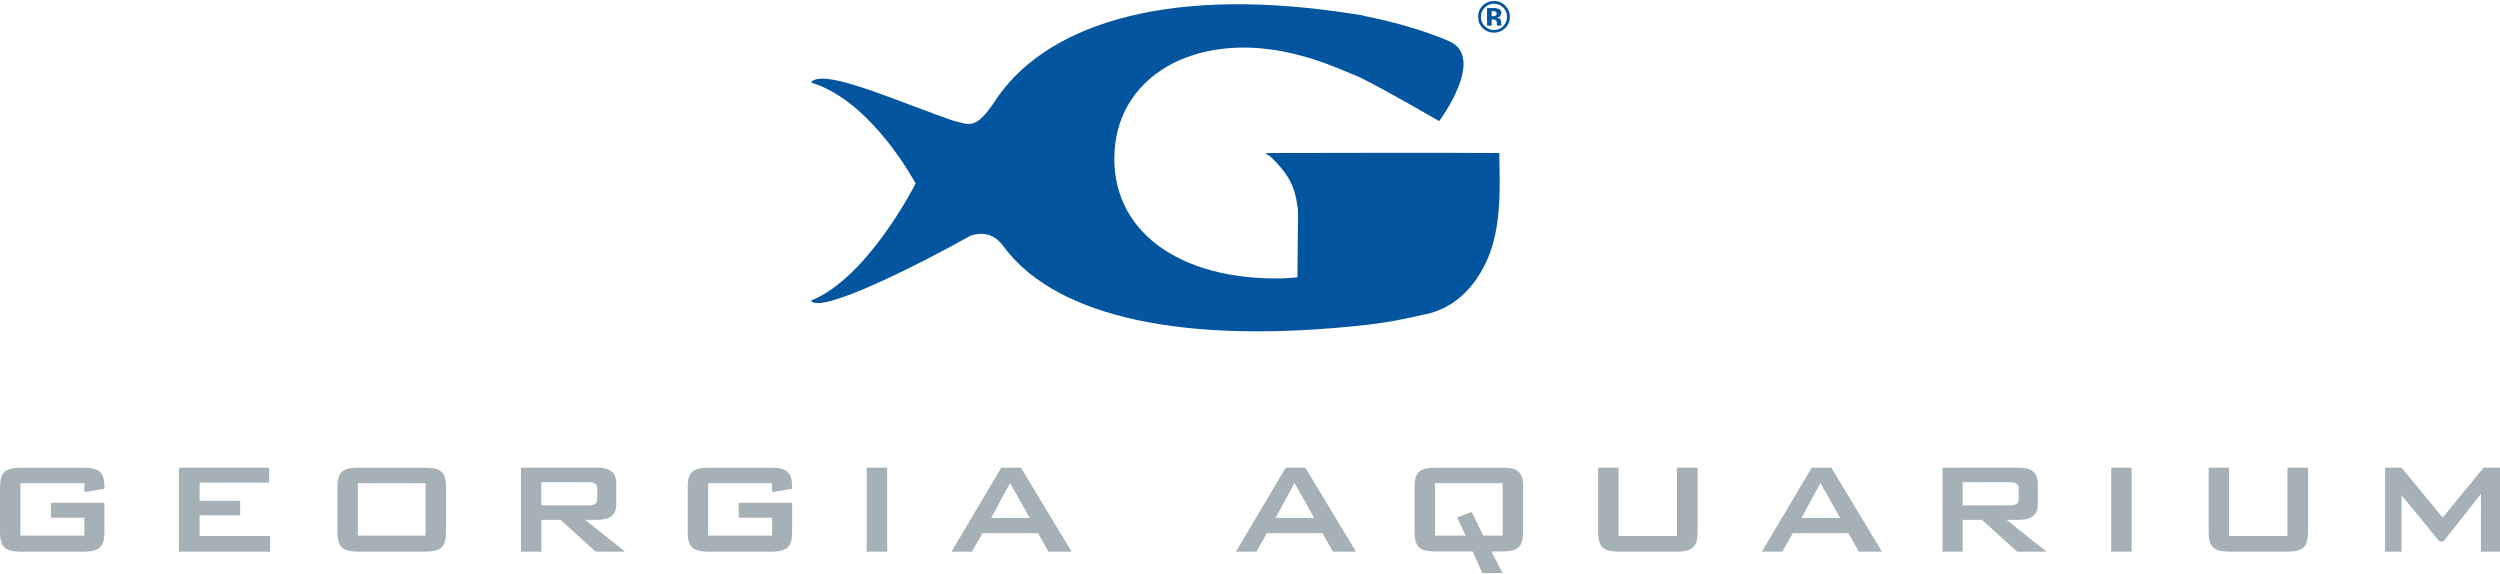
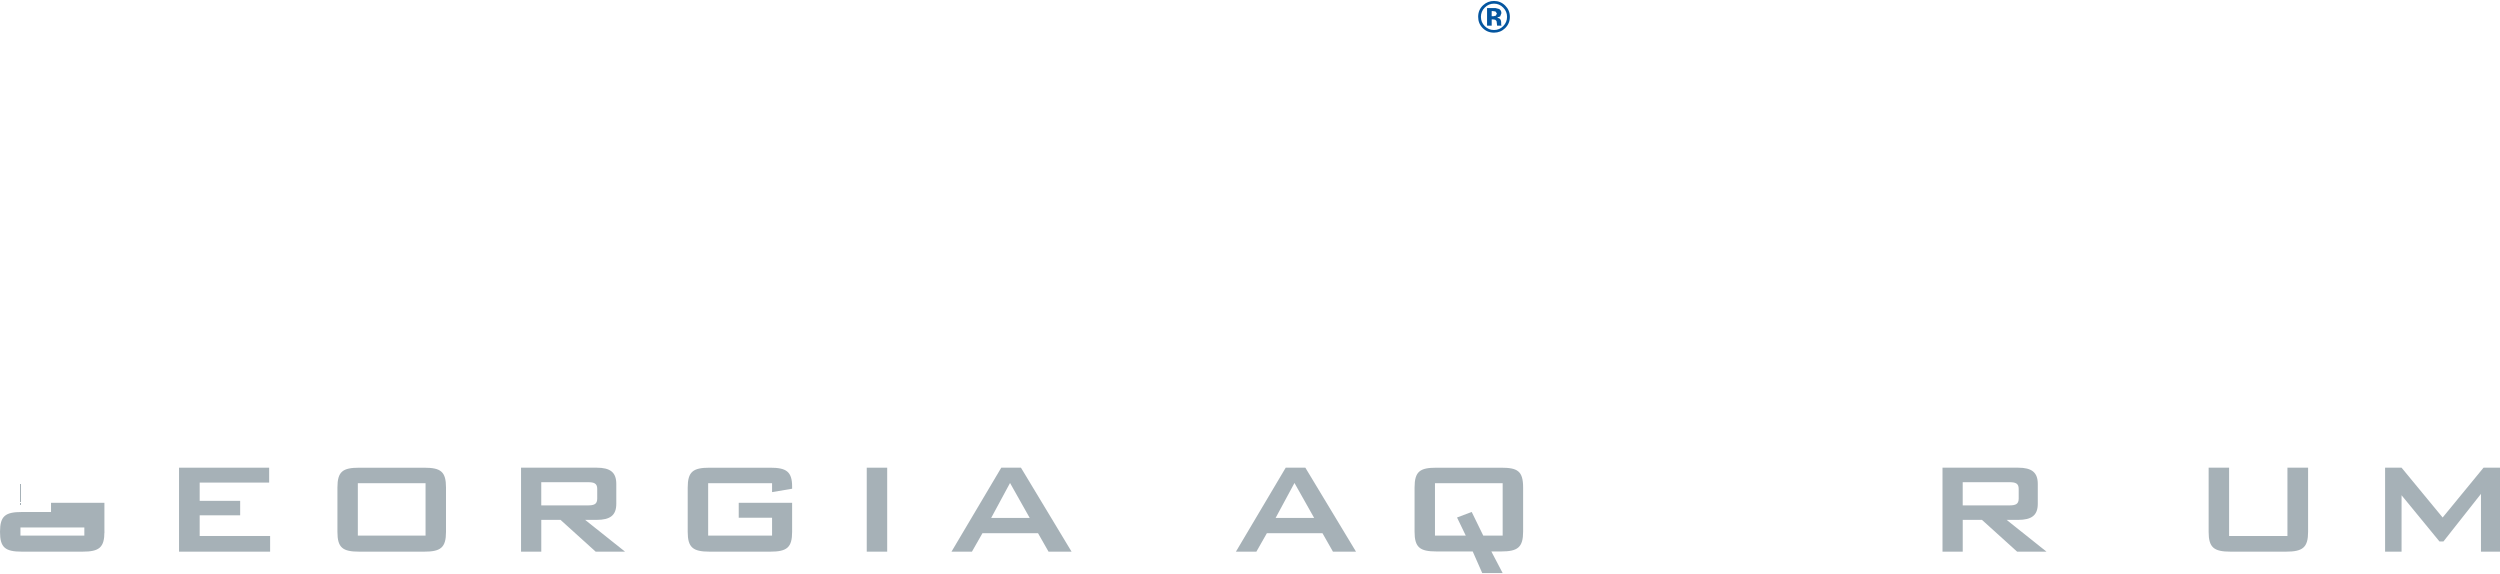
<svg xmlns="http://www.w3.org/2000/svg" enable-background="new 0 0 134.607 30.806" height="151.535" viewBox="0 0 134.607 30.806" width="659.912">
-   <path d="m80.729 8.186c-2.563-.024-12.592 0-12.592 0 .096.096.189.134.285.206.946.923 1.29 1.558 1.44 2.685.028.141.027.283.026.447l-.031 3.35c-.256.046-.543.043-.829.063-5.545.112-9.277-2.573-9.017-6.859.265-4.288 4.78-6.614 10.118-5.11.825.22 1.65.534 2.539.915l.442.179v.003l.22.103.004.002c1.174.574 4.157 2.299 4.157 2.299s2.547-3.414.537-4.301c-1.732-.763-3.923-1.236-4.661-1.382v-.014c-.413-.051-.796-.125-1.178-.175-9.879-1.418-16.059.893-18.605 4.774-1.055 1.606-1.399 1.279-2.26 1.075-.314-.108-.64-.225-.975-.347l-.077-.034.003.005c-2.859-1.051-6.052-2.41-6.612-1.681 3.279.982 5.635 5.438 5.635 5.438s-2.543 5.066-5.632 6.307c.382.661 4.399-1.245 7.255-2.765l-.004.011.053-.037c.469-.251.904-.488 1.287-.703.613-.203 1.2-.135 1.715.492 2.547 3.571 8.838 5.365 18.762 4.397 1.401-.129 2.486-.305 3.828-.621 2.593-.441 3.517-2.873 3.756-3.617.582-1.823.401-4.023.411-5.105" fill="#04559f" />
  <g fill="#a6b1b7">
-     <path d="m1.101 25.964v2.821h3.44v-.962h-1.794v-.803h2.875v1.563c0 .843-.278 1.068-1.176 1.068h-3.27c-.899 0-1.176-.225-1.176-1.068v-2.385c0-.854.289-1.067 1.176-1.067h3.271c.854 0 1.176.202 1.176 1.015v.117l-1.081.182v-.48h-3.441" />
+     <path d="m1.101 25.964v2.821h3.44v-.962h-1.794v-.803h2.875v1.563c0 .843-.278 1.068-1.176 1.068h-3.27c-.899 0-1.176-.225-1.176-1.068c0-.854.289-1.067 1.176-1.067h3.271c.854 0 1.176.202 1.176 1.015v.117l-1.081.182v-.48h-3.441" />
    <path d="m9.64 25.13h4.852v.802h-3.741v.983h2.18v.779h-2.18v1.113h3.793v.844h-4.904z" />
    <path d="m22.913 28.785h-3.646v-2.821h3.646zm-4.745-2.587v2.385c0 .855.278 1.068 1.176 1.068h3.494c.887 0 1.176-.213 1.176-1.068v-2.385c0-.865-.289-1.067-1.176-1.067h-3.494c-.888 0-1.176.202-1.176 1.067z" />
    <path d="m31.654 25.911c.332 0 .502.062.502.361v.524c0 .299-.17.364-.502.364h-2.511v-1.25h2.511m-3.601 3.741h1.091v-1.711h1.036l1.892 1.711h1.581l-2.148-1.711h.62c.729 0 1.058-.246 1.058-.865v-1.069c0-.63-.329-.876-1.058-.876h-4.071v4.521z" />
    <path d="m38.129 25.964v2.821h3.441v-.962h-1.795v-.803h2.875v1.563c0 .843-.278 1.068-1.176 1.068h-3.27c-.898 0-1.176-.226-1.176-1.068v-2.385c0-.854.288-1.067 1.176-1.067h3.27c.854 0 1.176.202 1.176 1.015v.117l-1.08.182v-.48h-3.441" />
    <path d="m46.668 25.13h1.101v4.521h-1.101z" />
    <path d="m53.368 27.834 1.015-1.881 1.059 1.881zm-2.137 1.817h1.101l.566-.994h2.992l.566.994h1.24l-2.725-4.521h-1.06z" />
    <path d="m68.683 27.834 1.015-1.881 1.059 1.881zm-2.138 1.817h1.102l.565-.994h2.993l.565.994h1.241l-2.727-4.521h-1.058z" />
    <path d="m77.263 28.785v-2.821h3.645v2.821h-1.046l-.621-1.272-.79.299.47.974h-1.658m-1.099-2.588v2.371c0 .848.277 1.071 1.175 1.071h1.956l.513 1.165h1.1l-.61-1.165h.535c.888 0 1.176-.224 1.176-1.071v-2.371c0-.887-.299-1.067-1.176-1.067h-3.493c-.877 0-1.176.192-1.176 1.067z" />
-     <path d="m87.148 28.807h3.142v-3.677h1.113v3.452c0 .844-.29 1.069-1.188 1.069h-2.992c-.897 0-1.176-.226-1.176-1.069v-3.452h1.101z" />
-     <path d="m97.002 27.834 1.015-1.881 1.06 1.881zm-2.138 1.817h1.1l.567-.994h2.992l.567.994h1.24l-2.725-4.521h-1.06z" />
    <path d="m108.19 25.911c.332 0 .502.062.502.361v.524c0 .299-.17.364-.502.364h-2.512v-1.25h2.512m-3.601 3.741h1.09v-1.711h1.036l1.892 1.711h1.582l-2.147-1.711h.618c.729 0 1.06-.246 1.06-.865v-1.069c0-.63-.331-.876-1.06-.876h-4.07v4.521z" />
-     <path d="m113.673 25.13h1.101v4.521h-1.101z" />
    <path d="m120.021 28.807h3.141v-3.677h1.112v3.452c0 .844-.289 1.069-1.186 1.069h-2.993c-.896 0-1.176-.226-1.176-1.069v-3.452h1.102z" />
    <path d="m128.42 25.13h.887l2.212 2.682 2.201-2.682h.887v4.521h-1.025v-3.111l-2.022 2.564h-.211l-2.042-2.49v3.037h-.887z" />
  </g>
  <path d="m81.039 1.466c-.166.161-.365.241-.598.241-.24 0-.442-.082-.607-.246-.166-.166-.246-.368-.246-.607 0-.251.088-.458.267-.624.166-.153.362-.23.586-.23.236 0 .437.083.604.25.166.166.25.368.25.604 0 .242-.085.446-.256.612m-1.098-1.107c-.136.138-.204.304-.204.495 0 .196.07.365.207.502.138.139.304.208.498.208s.359-.069.495-.208c.138-.141.207-.308.207-.502 0-.191-.069-.356-.205-.495-.138-.143-.303-.214-.497-.214-.196 0-.364.071-.501.214zm.126.97v-.948h.264c.116 0 .183.002.197.002l.185.048c.084.048.126.123.126.228l-.066.173-.163.062.134.055c.055.046.083.116.083.214v.085l.003.027.006.027.01.028h-.238l-.014-.131-.016-.117-.07-.069-.085-.016-.055-.004h-.051v.337h-.25zm.454-.763-.144-.021h-.061v.277h.097l.134-.034.049-.115z" fill="#04559f" />
</svg>